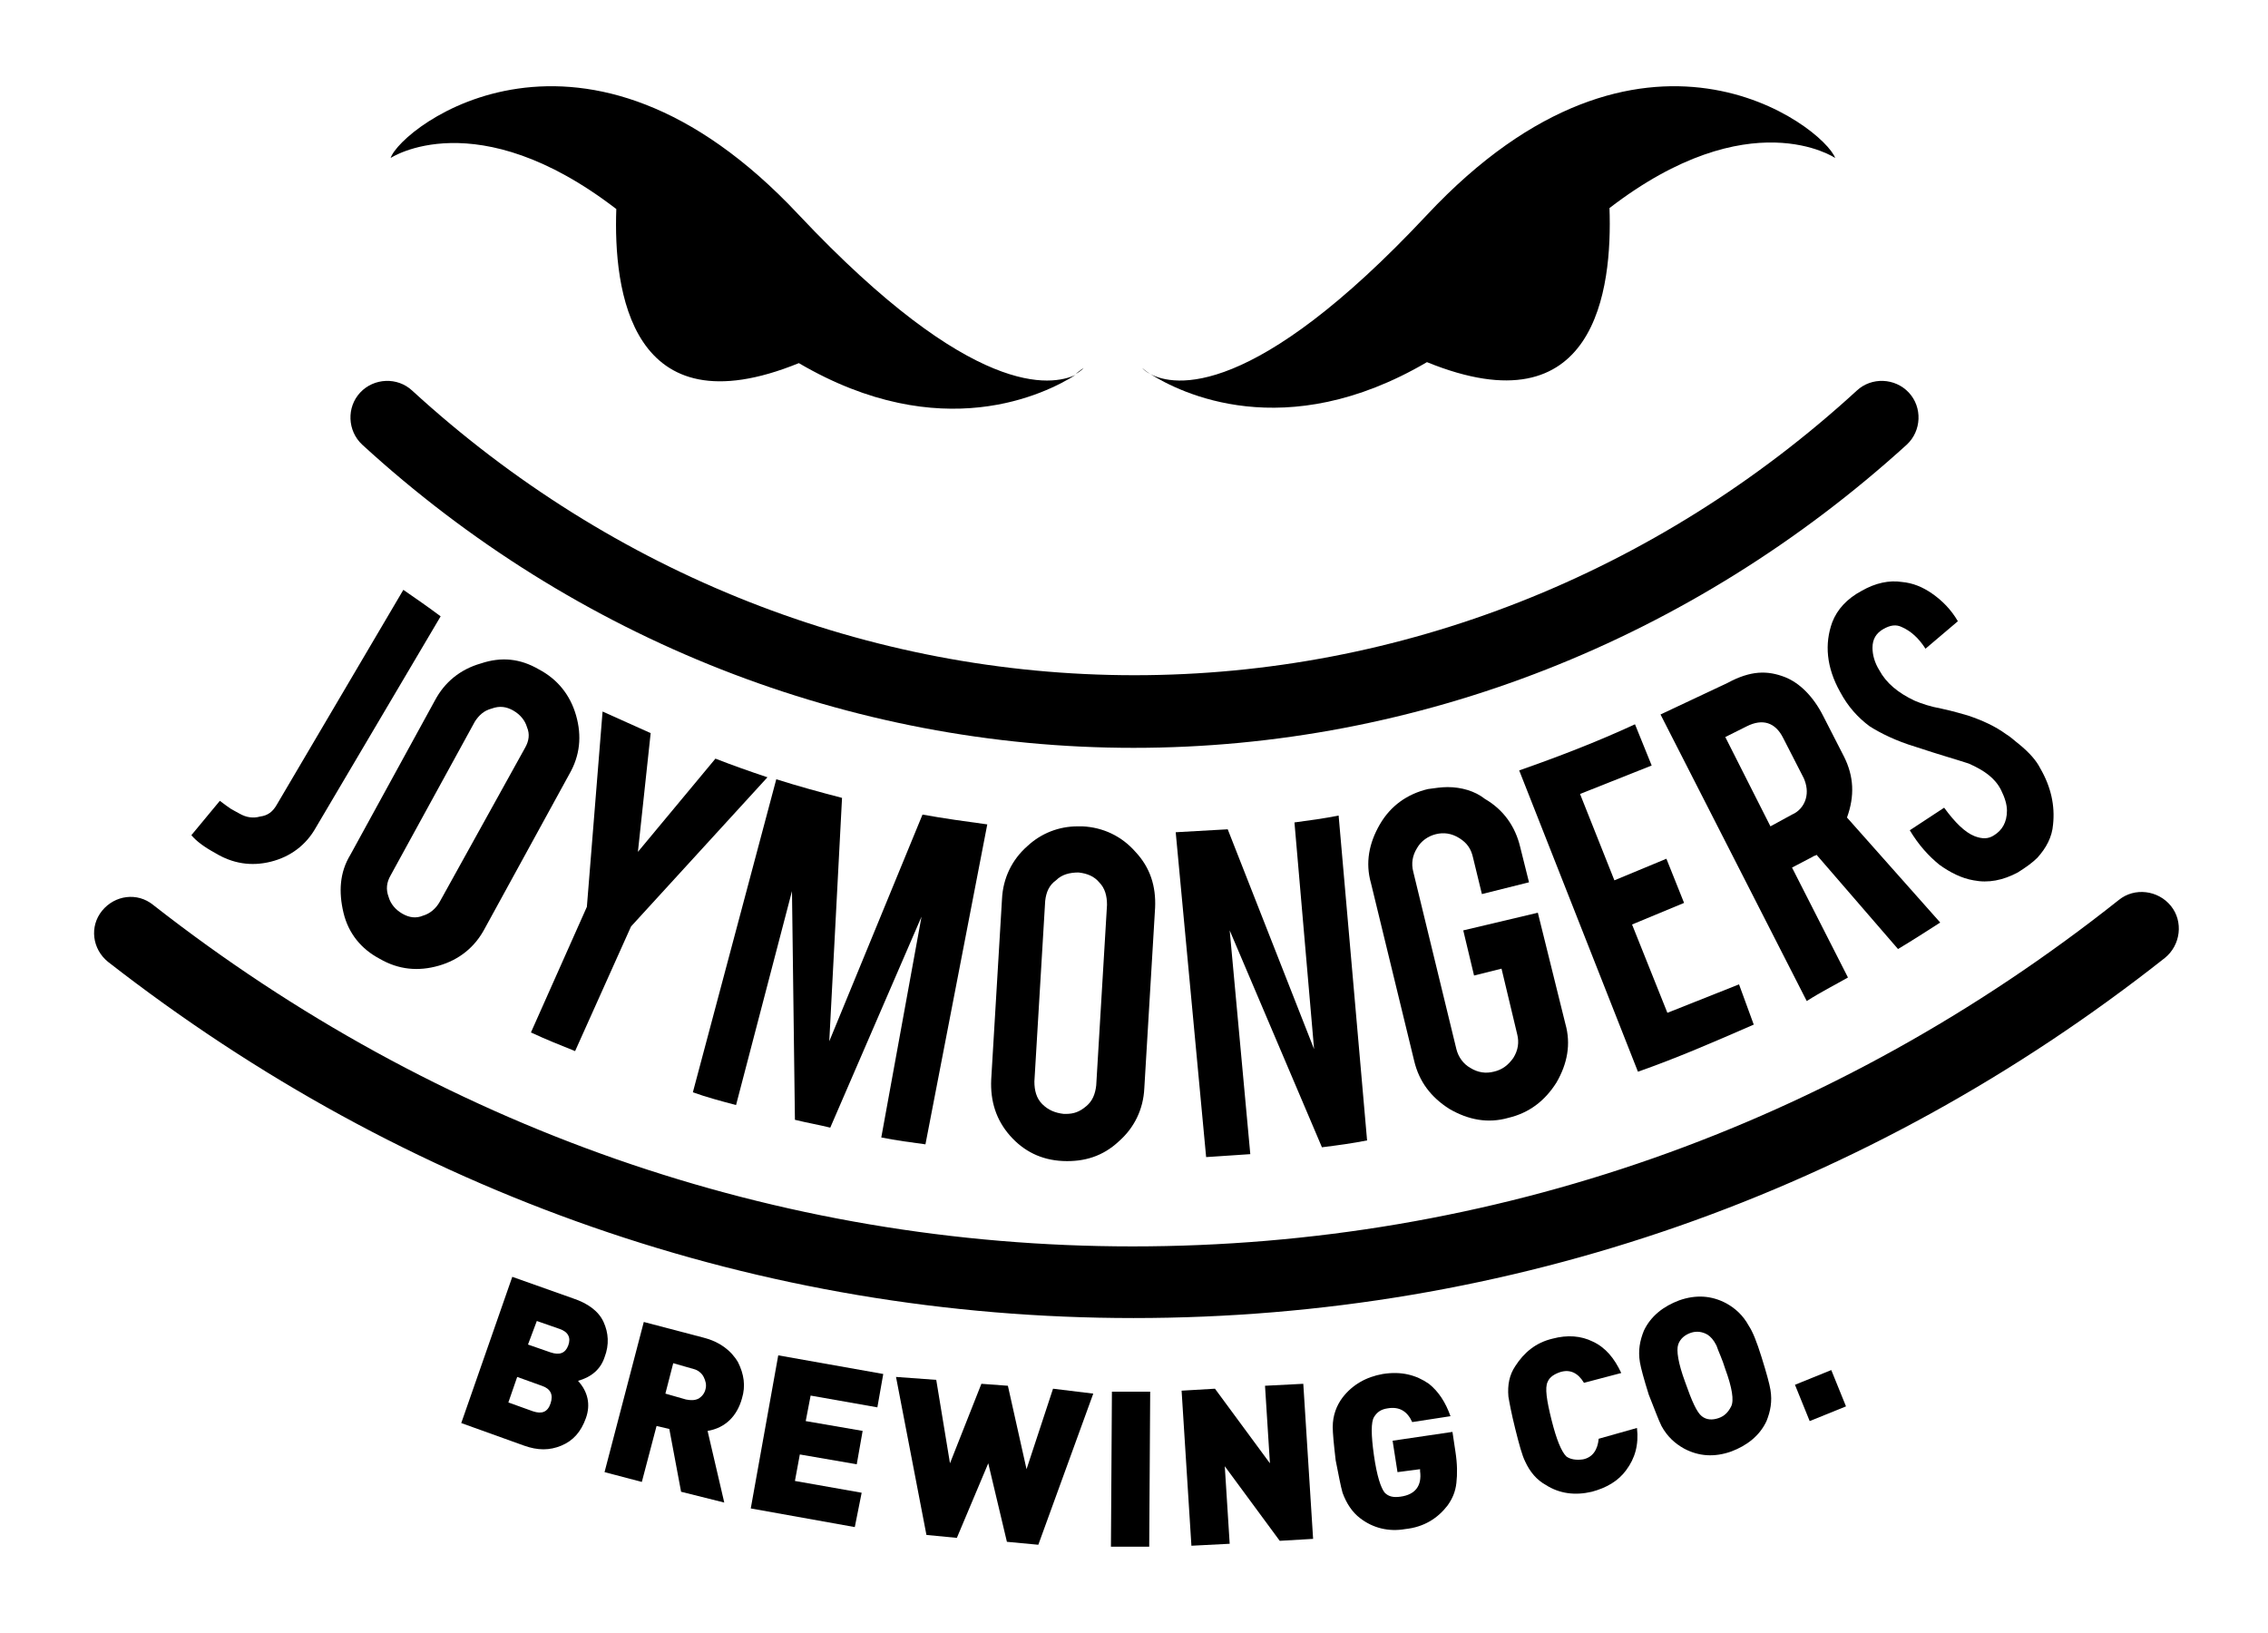
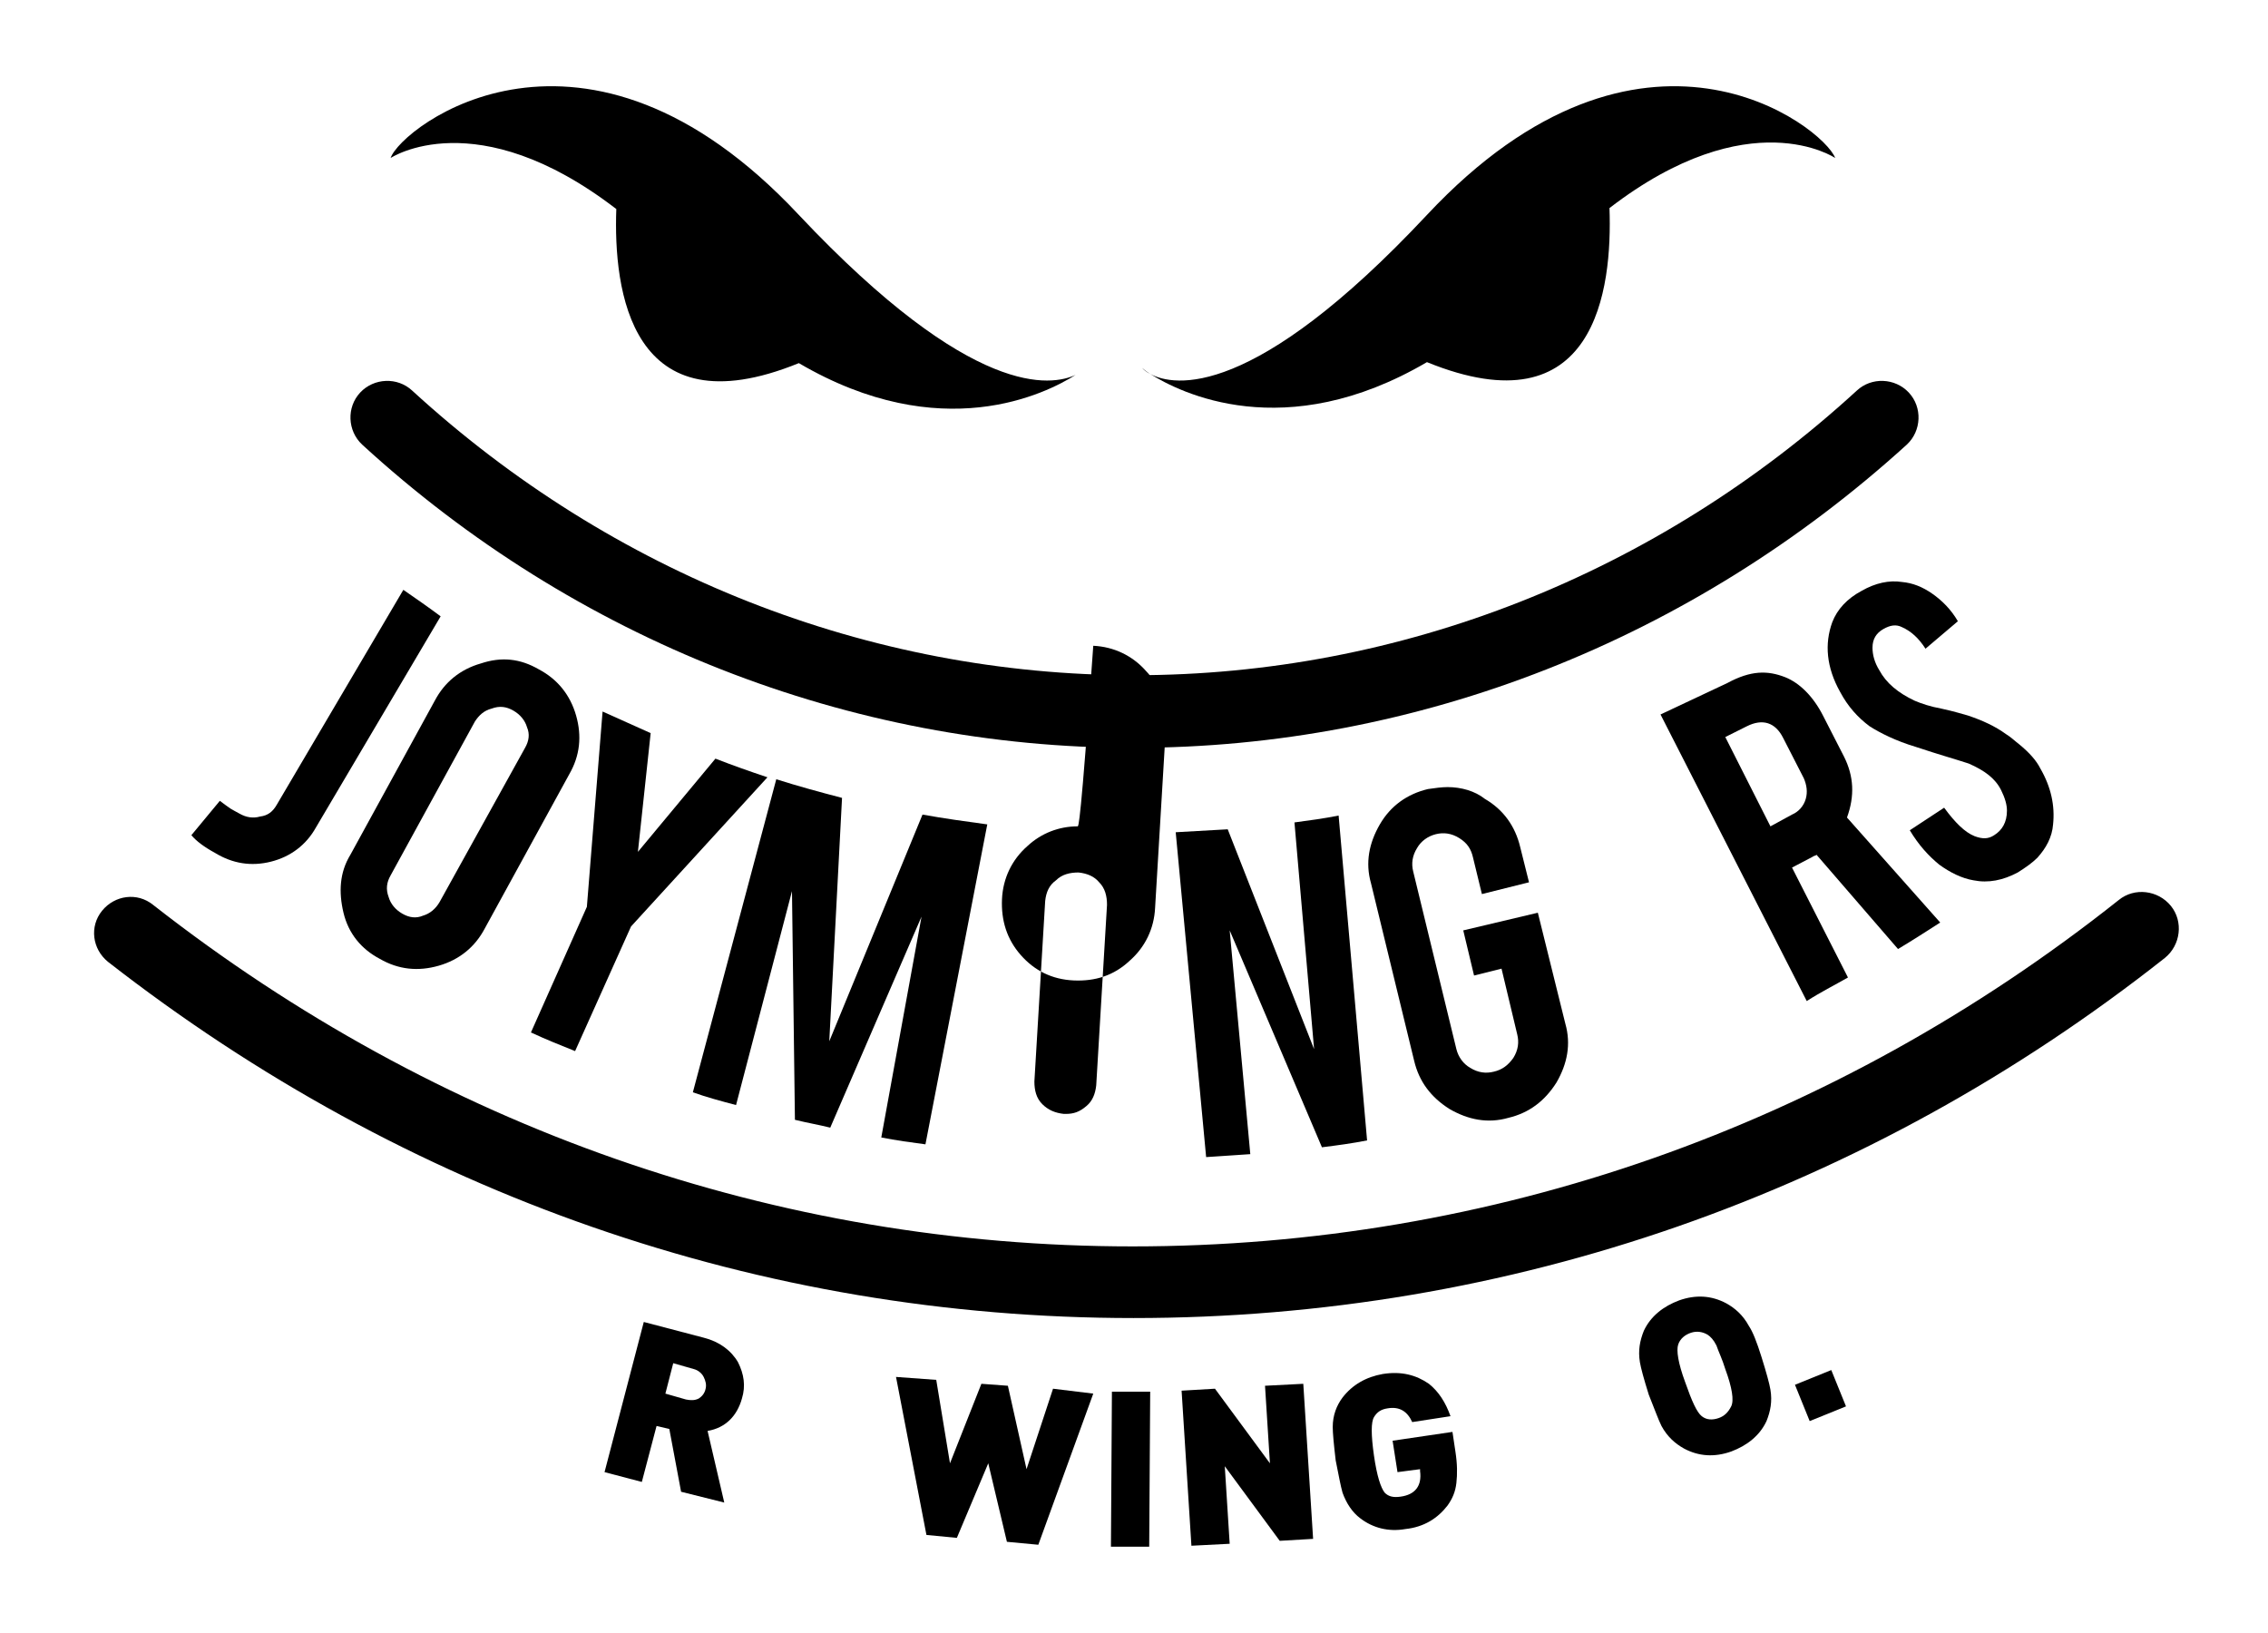
<svg xmlns="http://www.w3.org/2000/svg" version="1.1" id="Layer_1" x="0px" y="0px" viewBox="0 0 231.1 166.4" style="enable-background:new 0 0 231.1 166.4;" xml:space="preserve">
  <g>
    <g>
      <path d="M81.4,21.9c-21.9-23.4-40.5-9-41.6-5.8c0,0,8.7-5.8,23,5.2c-0.3,8.2,1.4,22.7,18.6,15.7l0,0c14.5,8.5,25.2,3.1,28.2,1.2 C107.2,39.3,99.2,40.8,81.4,21.9z" />
-       <path d="M110.4,37.5c0,0-0.3,0.2-0.8,0.6C110.2,37.8,110.4,37.5,110.4,37.5z" />
    </g>
    <g>
      <path d="M117.2,38.1c-0.5-0.3-0.8-0.6-0.8-0.6S116.6,37.8,117.2,38.1z" />
      <path d="M187,16.1c-1.2-3.2-19.7-17.6-41.6,5.8c-17.7,18.9-25.8,17.5-28.2,16.2c3,1.9,13.7,7.3,28.2-1.2l0,0 c17.2,7,18.9-7.4,18.6-15.7C178.3,10.2,187,16.1,187,16.1z" />
    </g>
    <g>
      <path d="M41.1,60.1L28.2,82c-0.4,0.7-0.9,1.1-1.7,1.2c-0.7,0.2-1.4,0.1-2.1-0.3c-0.4-0.2-0.7-0.4-0.9-0.5 c-0.3-0.2-0.7-0.5-1.1-0.8l-2.9,3.5c0.5,0.6,1.3,1.2,2.4,1.8c1.8,1.1,3.7,1.4,5.7,0.9c2-0.5,3.6-1.7,4.6-3.5l12.7-21.5 C43.7,61.9,42.4,61,41.1,60.1z" />
      <g>
        <path d="M94,83l-9.5,23.1l1.3-24.8c-2.3-0.6-4.5-1.2-6.7-1.9l-8.5,31.9c1.4,0.5,2.9,0.9,4.4,1.3l5.7-21.8l0.3,23.3 c1.2,0.3,2.4,0.5,3.6,0.8l9.3-21.5l-4.1,22.5c1.5,0.3,3,0.5,4.5,0.7l6.3-32.6C98.4,83.7,96.2,83.4,94,83z" />
        <path d="M72.9,77.3L65,86.8l1.3-12.1c-1.6-0.7-3.3-1.5-4.9-2.2l-1.6,19.9l-5.7,12.8c1.5,0.7,3,1.3,4.5,1.9l5.7-12.7l13.9-15.2 C76.4,78.6,74.7,78,72.9,77.3z" />
-         <path d="M177.2,100.3l-7.3,2.9l-3.6-9l5.3-2.2l-1.8-4.5l-5.3,2.2l-3.5-8.8l7.3-2.9l-1.7-4.2c-3.9,1.8-7.8,3.3-11.8,4.7l12.1,30.7 c4-1.4,7.9-3.1,11.8-4.8L177.2,100.3z" />
        <path d="M131.9,83.8l2,23.1l-8.8-22.4c-1.8,0.1-3.5,0.2-5.3,0.3l3.1,33.1c1.5-0.1,3-0.2,4.5-0.3l-2.1-22.8l9.4,22.1 c1.6-0.2,3.1-0.4,4.6-0.7l-2.9-33.1C134.9,83.4,133.4,83.6,131.9,83.8z" />
      </g>
      <path d="M207.9,78.3c1.1,1.9,1.5,3.8,1.3,5.7c-0.1,1.3-0.7,2.4-1.6,3.4c-0.5,0.5-1.2,1-2,1.5c-1.5,0.8-3,1.1-4.5,0.8 c-1.2-0.2-2.4-0.8-3.5-1.6c-1.1-0.9-2.1-2-3-3.5l3.5-2.3c1.1,1.5,2.1,2.5,3.1,2.9c0.8,0.3,1.4,0.3,2-0.1c0.8-0.5,1.3-1.3,1.3-2.5 c0-0.6-0.2-1.3-0.6-2.1c-0.6-1.2-1.7-2-3.3-2.7c-1.2-0.4-3-0.9-5.4-1.7c-2-0.6-3.6-1.4-4.7-2.1c-1.2-0.9-2.2-2-3-3.5 c-1.4-2.5-1.6-4.9-0.8-7.1c0.5-1.3,1.5-2.4,3-3.2c1.4-0.8,2.8-1.1,4.1-0.9c1.1,0.1,2.1,0.5,3.1,1.2c1,0.7,1.9,1.6,2.6,2.8 l-3.3,2.8c-0.7-1.1-1.5-1.8-2.4-2.2c-0.6-0.3-1.2-0.2-1.9,0.2c-0.7,0.4-1.1,1-1.1,1.9c0,0.7,0.2,1.5,0.7,2.3 c0.7,1.3,1.9,2.3,3.6,3.1c0.7,0.3,1.6,0.6,2.7,0.8c1.4,0.3,2.3,0.6,2.7,0.7c1.5,0.5,2.8,1.1,3.9,1.9c0.5,0.3,0.9,0.7,1.3,1 C206.8,76.7,207.5,77.5,207.9,78.3z" />
      <path d="M115.5,76.2c-28.9,0-56.9-11-78.6-30.9c-1.5-1.4-1.6-3.8-0.2-5.3c1.4-1.5,3.8-1.6,5.3-0.2c20.4,18.7,46.5,29,73.6,29 s53.2-10.3,73.6-29c1.5-1.4,3.9-1.3,5.3,0.2c1.4,1.5,1.3,3.9-0.2,5.3C172.4,65.2,144.5,76.2,115.5,76.2z" />
      <path d="M115.5,134.3c-38,0-74.1-12.6-104.5-36.3c-1.6-1.3-1.9-3.6-0.6-5.2c1.3-1.6,3.6-1.9,5.2-0.6c29,22.7,63.6,34.8,99.8,34.8 c36.6,0,71.4-12.2,100.5-35.3c1.6-1.3,4-1,5.3,0.6c1.3,1.6,1,4-0.6,5.3C190.2,121.6,153.8,134.3,115.5,134.3z" />
      <g>
-         <path d="M59.7,144.5c-0.5,1.4-1.3,2.3-2.5,2.8s-2.4,0.5-3.8,0L47,145l5.2-14.9l6.2,2.2c1.5,0.5,2.6,1.3,3.1,2.4 c0.5,1.1,0.6,2.3,0.1,3.6c-0.4,1.2-1.3,2-2.7,2.4C59.9,141.8,60.2,143.1,59.7,144.5z M56.1,143c0.3-0.9,0-1.5-0.9-1.8l-2.5-0.9 l-0.9,2.6l2.5,0.9C55.2,144.1,55.8,143.9,56.1,143z M57.9,137.1c0.3-0.8,0-1.4-0.9-1.7l-2.3-0.8l-0.9,2.4l2.3,0.8 C57,138.1,57.6,137.9,57.9,137.1z" />
        <path d="M73.8,153.1l-4.4-1.1l-1.2-6.4l-1.3-0.3l-1.5,5.7l-3.8-1l4-15.3l6.1,1.6c1.6,0.4,2.8,1.3,3.5,2.5 c0.6,1.2,0.8,2.4,0.4,3.7c-0.5,1.8-1.7,3-3.5,3.3L73.8,153.1z M71.9,141.5c0.1-0.4,0-0.8-0.2-1.2c-0.2-0.4-0.6-0.7-1-0.8 l-2.1-0.6l-0.8,3.1l2.1,0.6c0.5,0.1,0.9,0.1,1.3-0.1C71.5,142.3,71.8,142,71.9,141.5z" />
-         <path d="M87.1,155.6l-10.6-1.9l2.8-15.6L90,140l-0.6,3.4l-6.8-1.2l-0.5,2.6l5.8,1l-0.6,3.4l-5.8-1l-0.5,2.7l6.8,1.2L87.1,155.6z" />
        <path d="M111.4,142l-5.6,15.4l-3.2-0.3l-1.9-8l-3.2,7.6l-3.1-0.3l-3.1-16.1l4.1,0.3l1.4,8.5l3.2-8.1l2.7,0.2l1.9,8.5l2.7-8.2 L111.4,142z" />
        <path d="M117.1,157.6l-3.9,0l0.1-15.8l3.9,0L117.1,157.6z" />
        <path d="M133.8,156.8l-3.4,0.2l-5.6-7.6l0.5,7.9l-3.9,0.2l-1-15.8l3.4-0.2l5.6,7.6l-0.5-7.9l3.9-0.2L133.8,156.8z" />
        <path d="M148.3,147.9c0.2,1.3,0.2,2.3,0.1,3.2s-0.4,1.6-0.9,2.3c-1,1.3-2.4,2.2-4.3,2.4c-1.7,0.3-3.3-0.1-4.6-1.1 c-0.8-0.6-1.4-1.5-1.8-2.6c-0.2-0.7-0.4-1.8-0.7-3.3c-0.2-1.7-0.3-2.8-0.3-3.4c0-1.2,0.4-2.2,1-3c1-1.3,2.4-2.1,4.1-2.4 c1.9-0.3,3.4,0.1,4.7,1c1,0.8,1.7,1.9,2.2,3.3l-3.9,0.6c-0.5-1.1-1.3-1.6-2.5-1.4c-0.7,0.1-1.1,0.4-1.4,0.9s-0.3,1.8,0,3.9 c0.3,2.1,0.7,3.3,1.1,3.8c0.4,0.4,0.9,0.5,1.6,0.4c1.5-0.2,2.2-1.1,2-2.6l0-0.2l-2.3,0.3l-0.5-3.2l6.1-0.9L148.3,147.9z" />
-         <path d="M166.8,145.5c0.2,1.7-0.2,3.1-1.1,4.3c-0.8,1.1-2,1.8-3.5,2.2c-1.7,0.4-3.3,0.2-4.7-0.7c-0.9-0.5-1.6-1.3-2.1-2.4 c-0.3-0.6-0.6-1.7-1-3.3c-0.4-1.6-0.6-2.7-0.7-3.3c-0.1-1.2,0.1-2.2,0.7-3.1c0.9-1.4,2.1-2.4,3.8-2.8c1.5-0.4,2.9-0.3,4.1,0.3 c1.3,0.6,2.2,1.7,2.9,3.2l-3.8,1c-0.6-1-1.4-1.4-2.4-1.1c-0.6,0.2-1.1,0.5-1.3,1c-0.3,0.6-0.1,1.9,0.4,3.9c0.5,2,1,3.2,1.5,3.7 c0.4,0.3,1,0.4,1.7,0.3c1-0.2,1.5-1,1.6-2.1L166.8,145.5z" />
        <path d="M179.5,138.3c0.5,1.6,0.8,2.7,0.9,3.3c0.2,1.2,0,2.2-0.4,3.2c-0.7,1.5-2,2.5-3.6,3.1c-1.7,0.6-3.3,0.5-4.8-0.3 c-0.9-0.5-1.7-1.2-2.3-2.3c-0.3-0.6-0.7-1.7-1.3-3.2c-0.5-1.6-0.8-2.7-0.9-3.3c-0.2-1.2,0-2.2,0.4-3.2c0.7-1.5,2-2.5,3.6-3.1 c1.7-0.6,3.3-0.5,4.8,0.3c0.9,0.5,1.7,1.2,2.3,2.3C178.6,135.7,179,136.7,179.5,138.3z M175.8,139.5c-0.3-1-0.7-1.8-0.9-2.4 c-0.3-0.6-0.6-0.9-0.9-1.1c-0.5-0.3-1.1-0.4-1.7-0.2c-0.6,0.2-1.1,0.6-1.3,1.2c-0.2,0.6,0,1.9,0.7,3.8c0.7,2,1.2,3.1,1.7,3.5 c0.5,0.4,1.1,0.4,1.7,0.2c0.6-0.2,1-0.6,1.3-1.2C176.7,142.7,176.5,141.4,175.8,139.5z" />
        <path d="M188.1,143.3l-3.7,1.5l-1.5-3.7l3.7-1.5L188.1,143.3z" />
      </g>
-       <path d="M109.8,84.2c-1.9,0-3.7,0.7-5.1,2c-1.6,1.4-2.5,3.3-2.6,5.4l-1.1,18.4c-0.1,2.2,0.5,4.1,1.9,5.7c1.4,1.6,3.2,2.5,5.4,2.6 c2.2,0.1,4.1-0.5,5.7-2c1.6-1.4,2.5-3.3,2.6-5.4l1.1-18.4c0.1-2.2-0.5-4.1-2-5.7c-1.4-1.6-3.3-2.5-5.4-2.6l0,0 C110.1,84.2,109.9,84.2,109.8,84.2z M108.6,113.5c-0.1,0-0.1,0-0.2,0c-0.9-0.1-1.6-0.4-2.2-1c-0.6-0.6-0.8-1.4-0.8-2.3l1.1-18.4 c0.1-0.9,0.4-1.6,1.1-2.1c0.6-0.6,1.4-0.8,2.3-0.8c0.9,0.1,1.6,0.4,2.1,1c0.6,0.6,0.8,1.4,0.8,2.3l-1.1,18.4 c-0.1,0.9-0.4,1.6-1,2.1C110,113.3,109.4,113.5,108.6,113.5z" />
+       <path d="M109.8,84.2c-1.9,0-3.7,0.7-5.1,2c-1.6,1.4-2.5,3.3-2.6,5.4c-0.1,2.2,0.5,4.1,1.9,5.7c1.4,1.6,3.2,2.5,5.4,2.6 c2.2,0.1,4.1-0.5,5.7-2c1.6-1.4,2.5-3.3,2.6-5.4l1.1-18.4c0.1-2.2-0.5-4.1-2-5.7c-1.4-1.6-3.3-2.5-5.4-2.6l0,0 C110.1,84.2,109.9,84.2,109.8,84.2z M108.6,113.5c-0.1,0-0.1,0-0.2,0c-0.9-0.1-1.6-0.4-2.2-1c-0.6-0.6-0.8-1.4-0.8-2.3l1.1-18.4 c0.1-0.9,0.4-1.6,1.1-2.1c0.6-0.6,1.4-0.8,2.3-0.8c0.9,0.1,1.6,0.4,2.1,1c0.6,0.6,0.8,1.4,0.8,2.3l-1.1,18.4 c-0.1,0.9-0.4,1.6-1,2.1C110,113.3,109.4,113.5,108.6,113.5z" />
      <path d="M147.5,80.2c-0.6,0-1.3,0.1-2,0.2c-2.1,0.5-3.8,1.7-4.9,3.6c-1.1,1.9-1.5,3.9-0.9,6l4.4,18.1c0.5,2.1,1.7,3.7,3.6,4.9 c1.9,1.1,3.9,1.5,6,0.9l0,0c2.1-0.5,3.7-1.7,4.9-3.6c1.1-1.9,1.5-3.9,0.9-6L156.7,93l-7.6,1.8l1.1,4.6l2.8-0.7l1.6,6.7 c0.2,0.8,0.1,1.6-0.4,2.4c-0.5,0.7-1.1,1.2-2,1.4c-0.8,0.2-1.6,0.1-2.4-0.4c-0.7-0.4-1.2-1.1-1.4-1.9l-4.4-18.1 c-0.2-0.8-0.1-1.6,0.4-2.4c0.4-0.7,1.1-1.2,1.9-1.4c0.8-0.2,1.6-0.1,2.4,0.4s1.2,1.1,1.4,2l0.9,3.7l4.8-1.2l-0.9-3.6 c-0.5-2.1-1.7-3.8-3.6-4.9C150.3,80.6,148.9,80.2,147.5,80.2z" />
      <path d="M54.9,68.2c1.9,1,3.2,2.6,3.8,4.7c0.6,2.1,0.4,4.1-0.7,6l-8.6,15.7c-1,1.9-2.6,3.2-4.7,3.8c-2.1,0.6-4.1,0.4-6-0.7 c-1.9-1-3.2-2.6-3.7-4.7s-0.4-4.1,0.7-5.9l8.6-15.7c1-1.9,2.6-3.2,4.7-3.8C51.1,66.9,53,67.1,54.9,68.2z M53.5,76.2 c0.4-0.7,0.5-1.4,0.2-2.1c-0.2-0.7-0.7-1.3-1.4-1.7c-0.7-0.4-1.4-0.5-2.2-0.2c-0.8,0.2-1.3,0.7-1.7,1.3l-8.6,15.7 c-0.4,0.7-0.5,1.4-0.2,2.2c0.2,0.7,0.7,1.3,1.4,1.7c0.7,0.4,1.4,0.5,2.1,0.2c0.7-0.2,1.3-0.7,1.7-1.4L53.5,76.2z" />
      <path d="M188.3,99.6l-5.7-11.2l2.1-1.1c0.1-0.1,0.3-0.1,0.4-0.2l8.3,9.6c1.5-0.9,2.9-1.8,4.3-2.7l-9.5-10.7 c0.8-2.2,0.7-4.2-0.3-6.2l-2.1-4.1c-1-2-2.4-3.4-3.9-4c-1.8-0.7-3.5-0.7-5.9,0.6l-6.8,3.2l14.9,29.2 C185.5,101.1,186.9,100.4,188.3,99.6z M175.8,75.1L178,74c1.6-0.8,2.9-0.4,3.7,1.2l2.1,4.1c0.3,0.7,0.4,1.4,0.2,2.1 c-0.2,0.7-0.7,1.3-1.4,1.6l-2.2,1.2L175.8,75.1z" />
    </g>
  </g>
</svg>